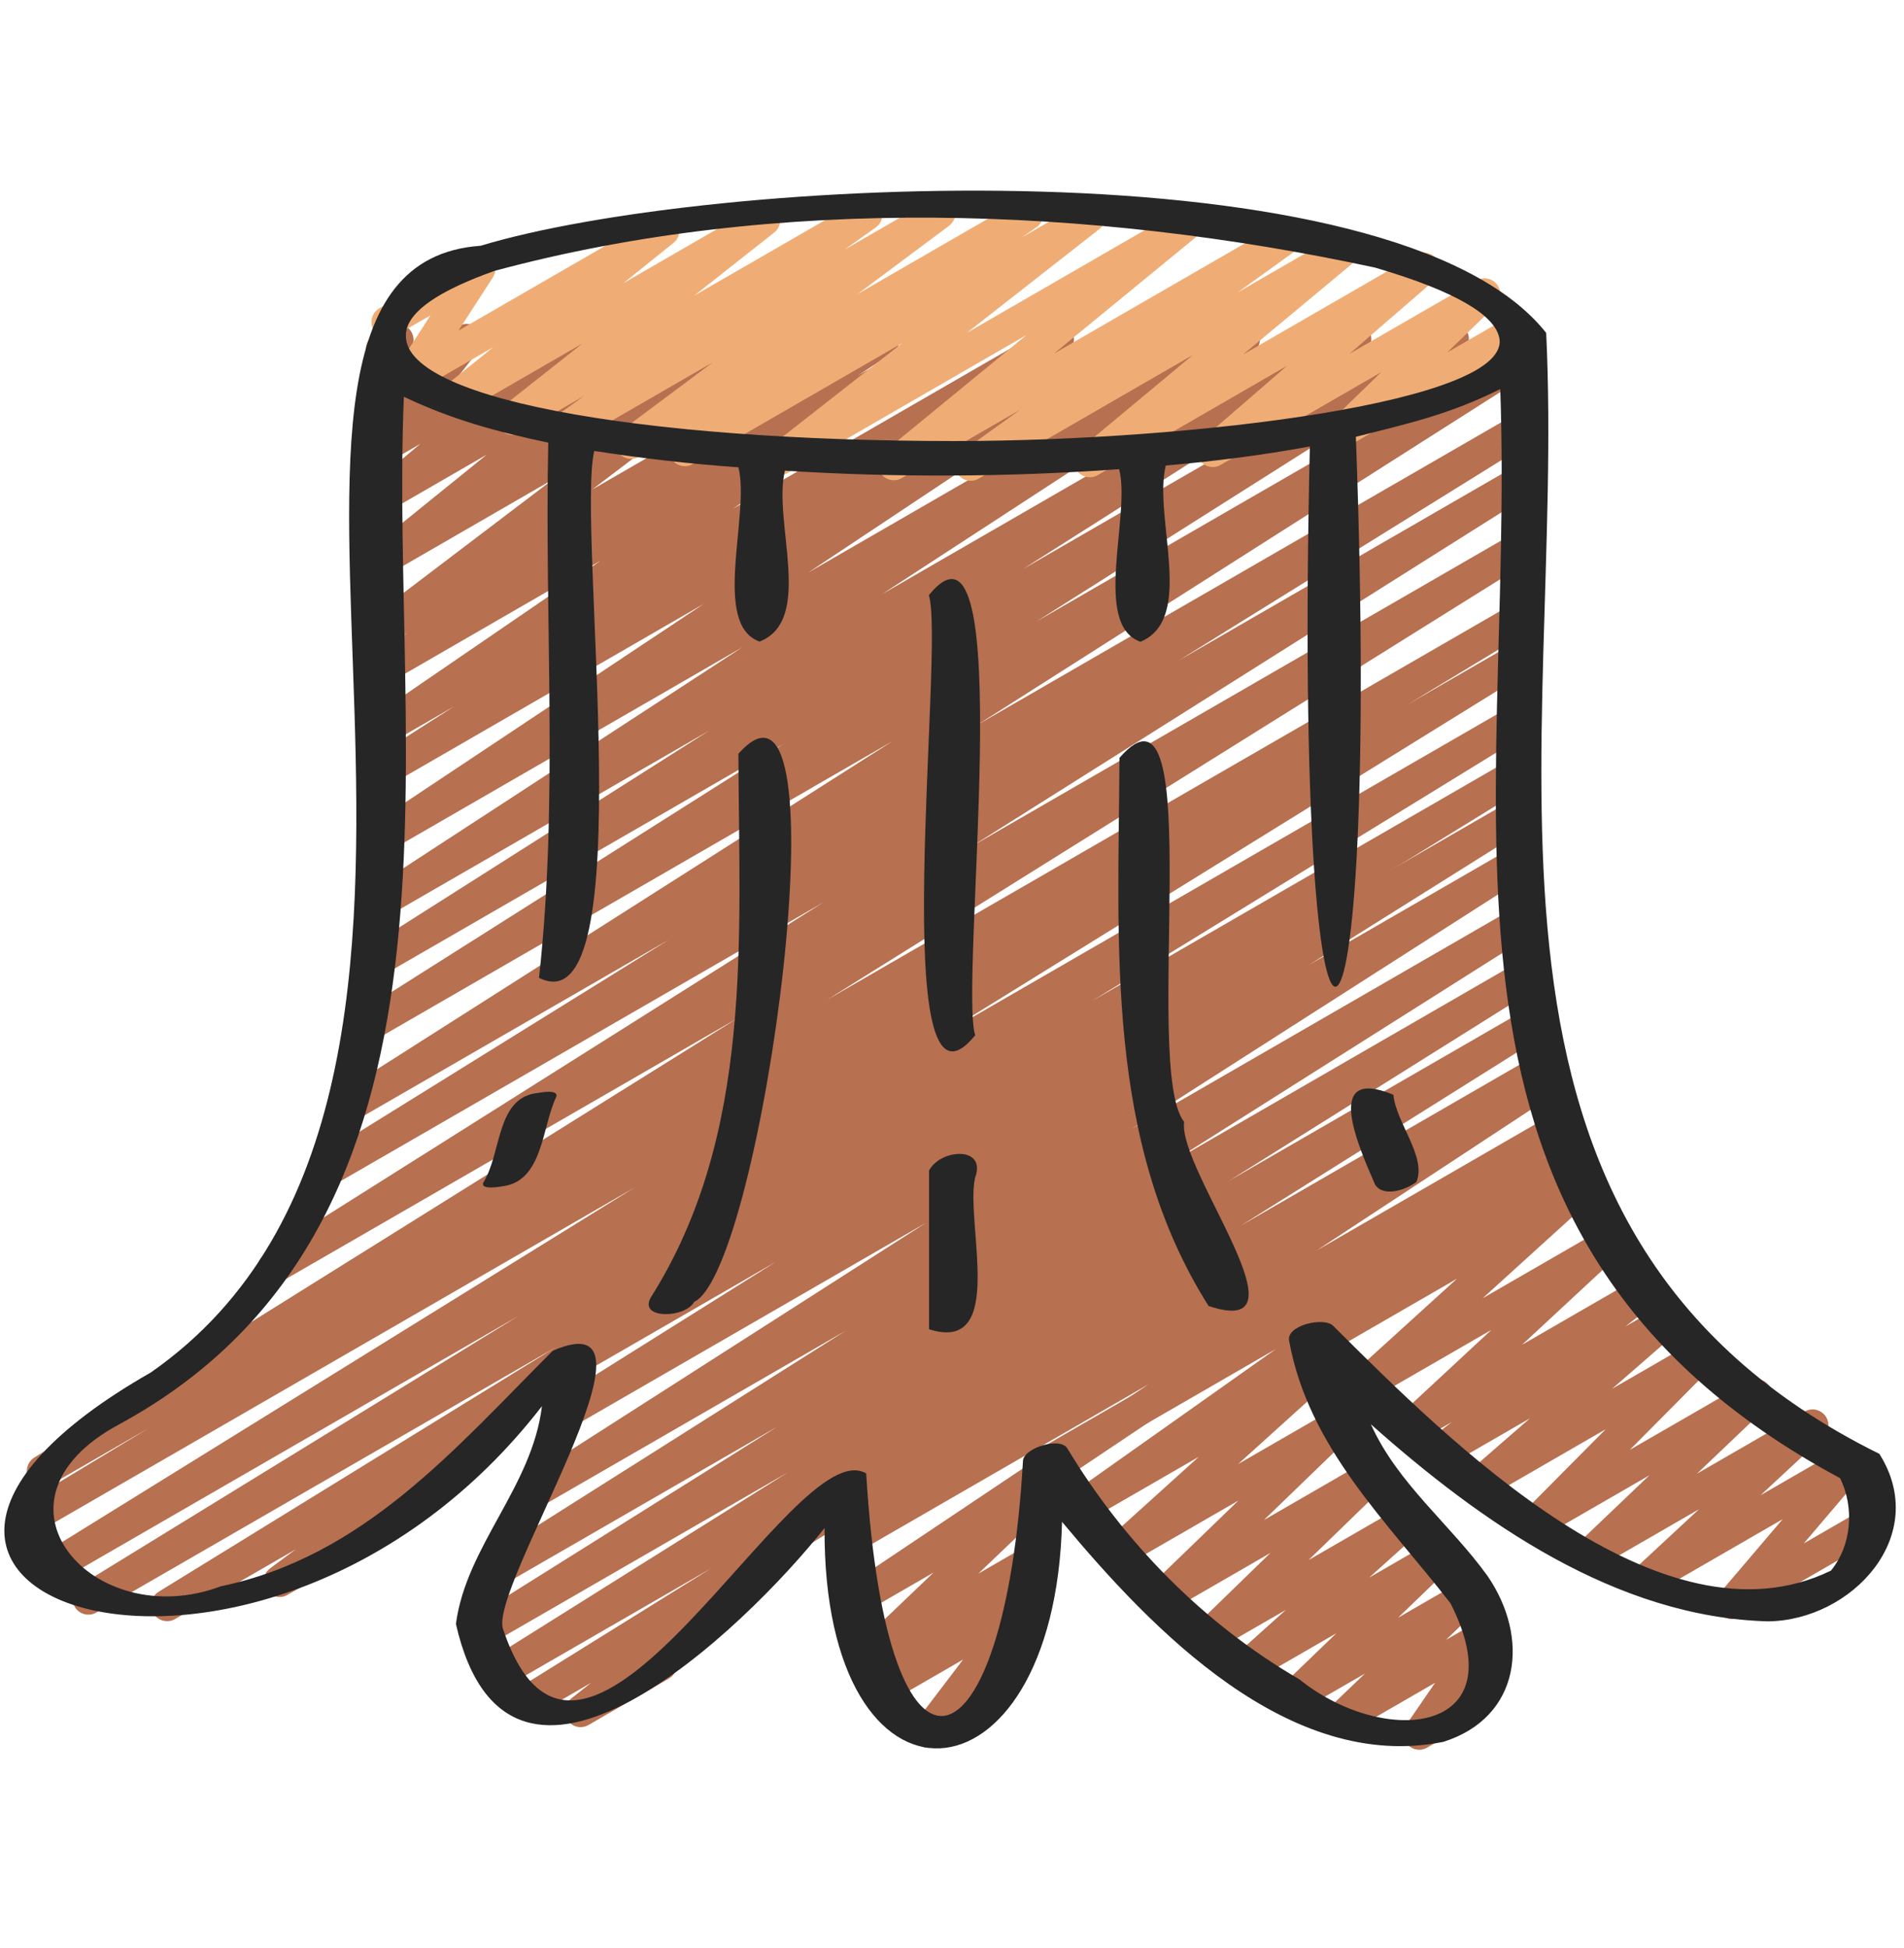
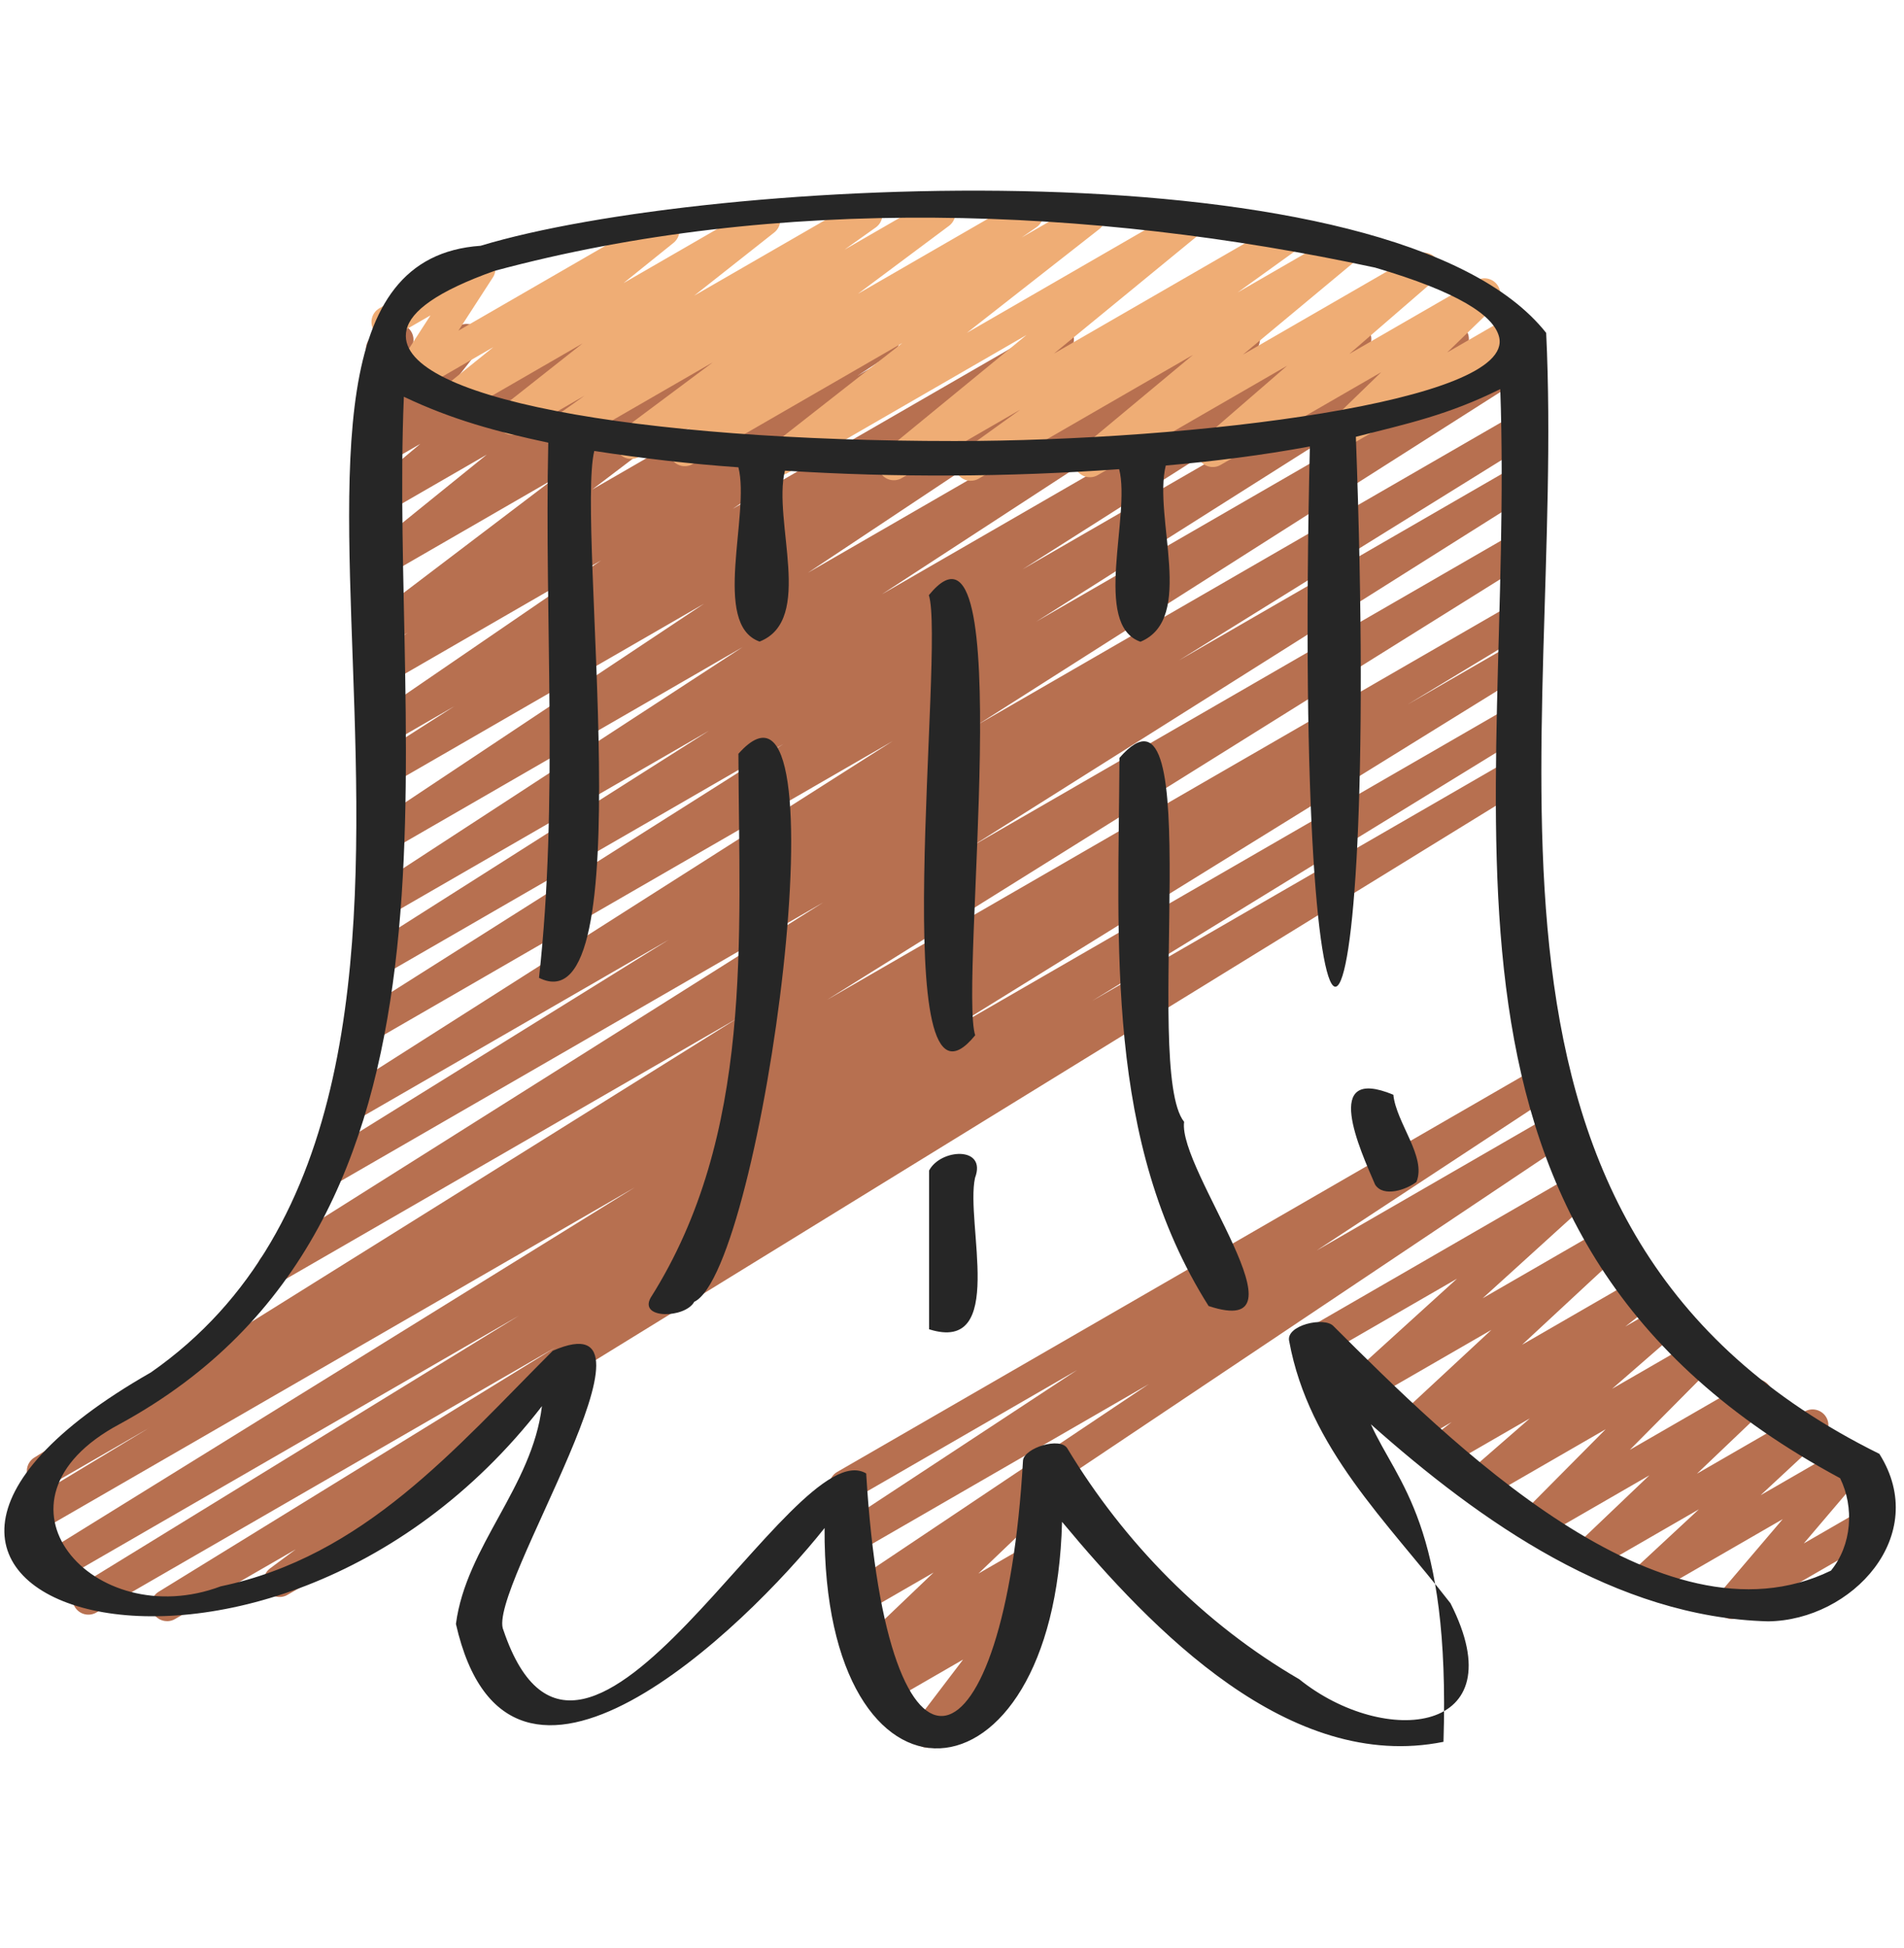
<svg xmlns="http://www.w3.org/2000/svg" width="44" height="45" viewBox="0 0 44 45" fill="none">
  <path d="M40.025 37.404C39.919 37.404 39.815 37.359 39.743 37.272C39.629 37.134 39.63 36.935 39.746 36.799L41.197 35.096L38.243 36.801C38.083 36.895 37.876 36.853 37.765 36.702C37.654 36.552 37.674 36.342 37.81 36.215L39.261 34.868L36.925 36.216C36.766 36.309 36.56 36.267 36.449 36.119C36.338 35.97 36.355 35.761 36.49 35.633L38.116 34.083L35.654 35.504C35.497 35.597 35.293 35.557 35.18 35.41C35.068 35.265 35.081 35.059 35.211 34.928L37.106 33.019L34.334 34.619C34.173 34.715 33.963 34.669 33.853 34.514C33.743 34.361 33.768 34.149 33.91 34.025L35.355 32.767L33.394 33.899C33.228 33.996 33.014 33.946 32.907 33.787C32.8 33.627 32.833 33.411 32.985 33.293L33.545 32.855L32.722 33.33C32.562 33.424 32.355 33.38 32.244 33.23C32.133 33.08 32.153 32.871 32.289 32.744L34.466 30.723L31.664 32.34C31.505 32.435 31.296 32.391 31.185 32.239C31.075 32.087 31.096 31.878 31.235 31.752L33.67 29.541L30.653 31.283C30.477 31.384 30.253 31.325 30.152 31.149C30.05 30.974 30.11 30.749 30.286 30.648L36.27 27.192C36.431 27.099 36.639 27.142 36.75 27.294C36.86 27.445 36.839 27.655 36.7 27.781L34.263 29.993L36.917 28.461C37.078 28.367 37.285 28.41 37.395 28.561C37.506 28.711 37.486 28.92 37.35 29.047L35.174 31.067L37.713 29.601C37.879 29.503 38.093 29.554 38.2 29.713C38.308 29.873 38.274 30.088 38.122 30.206L37.559 30.647L38.273 30.235C38.437 30.139 38.645 30.184 38.755 30.34C38.864 30.493 38.839 30.705 38.697 30.829L37.254 32.085L39.116 31.01C39.275 30.919 39.478 30.958 39.59 31.104C39.702 31.249 39.689 31.455 39.559 31.586L37.664 33.495L40.406 31.913C40.565 31.819 40.771 31.861 40.883 32.011C40.994 32.159 40.977 32.368 40.842 32.496L39.215 34.046L41.704 32.61C41.864 32.517 42.07 32.559 42.182 32.71C42.292 32.86 42.273 33.069 42.136 33.196L40.686 34.543L42.672 33.397C42.826 33.307 43.023 33.342 43.137 33.479C43.252 33.617 43.25 33.816 43.135 33.952L41.684 35.657L43.047 34.87C43.222 34.766 43.447 34.828 43.548 35.004C43.65 35.179 43.59 35.404 43.414 35.505L40.21 37.353C40.153 37.387 40.09 37.403 40.026 37.403L40.025 37.404Z" fill="#B77050" />
-   <path d="M32.799 40.423C32.699 40.423 32.601 40.382 32.529 40.305C32.414 40.179 32.4 39.989 32.496 39.848L33.163 38.877L31.149 40.04C30.99 40.132 30.784 40.091 30.673 39.942C30.562 39.794 30.579 39.586 30.713 39.458L31.543 38.663L30.082 39.506C29.922 39.598 29.717 39.558 29.606 39.409C29.494 39.261 29.51 39.053 29.645 38.924L30.881 37.733L28.976 38.832C28.815 38.927 28.606 38.883 28.496 38.73C28.386 38.578 28.408 38.367 28.547 38.242L29.715 37.192L28.05 38.153C27.89 38.246 27.686 38.204 27.575 38.057C27.464 37.91 27.479 37.702 27.612 37.573L29.359 35.876L26.991 37.243C26.831 37.336 26.627 37.295 26.515 37.146C26.404 36.999 26.42 36.791 26.554 36.662L28.619 34.666L25.983 36.187C25.823 36.282 25.614 36.238 25.503 36.085C25.393 35.934 25.415 35.723 25.554 35.597L27.705 33.654L25.144 35.132C24.973 35.232 24.758 35.178 24.652 35.013C24.546 34.848 24.589 34.629 24.749 34.516L29.487 31.164L24.44 34.078C24.264 34.18 24.04 34.119 23.939 33.944C23.837 33.768 23.898 33.544 24.073 33.443L36.011 26.552C36.181 26.453 36.397 26.506 36.503 26.671C36.609 26.836 36.566 27.055 36.406 27.168L30.624 31.258C30.698 31.28 30.764 31.326 30.812 31.393C30.922 31.544 30.901 31.755 30.762 31.881L28.611 33.824L30.834 32.541C30.992 32.447 31.198 32.488 31.31 32.638C31.422 32.785 31.405 32.992 31.272 33.122L29.207 35.117L31.549 33.765C31.707 33.67 31.913 33.713 32.024 33.861C32.136 34.008 32.12 34.216 31.988 34.345L30.239 36.042L32.38 34.806C32.541 34.712 32.75 34.755 32.859 34.908C32.969 35.06 32.947 35.271 32.808 35.396L31.64 36.447L33.107 35.6C33.267 35.506 33.471 35.548 33.583 35.697C33.695 35.845 33.679 36.053 33.544 36.182L32.308 37.373L33.806 36.509C33.965 36.414 34.171 36.458 34.283 36.606C34.394 36.755 34.377 36.963 34.243 37.091L33.413 37.886L34.196 37.434C34.344 37.347 34.532 37.376 34.649 37.502C34.765 37.628 34.779 37.818 34.682 37.959L34.015 38.93C34.186 38.842 34.401 38.902 34.499 39.073C34.601 39.248 34.541 39.472 34.365 39.573L32.98 40.373C32.923 40.407 32.859 40.423 32.797 40.423H32.799Z" fill="#B77050" />
  <path d="M21.444 40.378C21.342 40.378 21.241 40.335 21.169 40.254C21.054 40.122 21.047 39.929 21.153 39.789L22.256 38.34L20.616 39.287C20.453 39.384 20.242 39.337 20.133 39.181C20.024 39.026 20.05 38.813 20.195 38.69L20.542 38.394L20.325 38.519C20.165 38.611 19.96 38.57 19.849 38.422C19.738 38.273 19.755 38.065 19.89 37.937L21.574 36.329L20.033 37.219C19.862 37.318 19.642 37.263 19.538 37.096C19.433 36.928 19.481 36.707 19.645 36.597L26.543 31.979L19.849 35.844C19.677 35.944 19.458 35.888 19.354 35.719C19.249 35.551 19.299 35.329 19.464 35.22L24.89 31.652L19.714 34.641C19.538 34.742 19.313 34.682 19.213 34.506C19.111 34.331 19.171 34.107 19.347 34.005L35.466 24.699C35.638 24.598 35.856 24.655 35.962 24.823C36.066 24.992 36.017 25.213 35.851 25.323L30.425 28.89L35.759 25.811C35.931 25.711 36.148 25.767 36.254 25.934C36.359 26.102 36.31 26.323 36.147 26.433L24.369 34.316C24.44 34.458 24.412 34.633 24.293 34.745L22.609 36.354L23.643 35.757C23.805 35.661 24.015 35.707 24.125 35.863C24.235 36.018 24.208 36.23 24.064 36.354L23.602 36.747C23.721 36.731 23.844 36.774 23.927 36.868C24.042 37 24.049 37.193 23.943 37.333L22.84 38.782L22.876 38.762C23.05 38.659 23.275 38.72 23.377 38.896C23.479 39.071 23.418 39.296 23.242 39.397L21.626 40.33C21.569 40.364 21.506 40.379 21.443 40.379L21.444 40.378Z" fill="#B77050" />
-   <path d="M13.419 39.901C13.302 39.901 13.187 39.845 13.115 39.74C13.008 39.581 13.041 39.365 13.192 39.246L13.661 38.876L12.392 39.609C12.218 39.71 11.997 39.652 11.894 39.48C11.791 39.309 11.845 39.086 12.015 38.979L16.439 36.228L11.67 38.981C11.498 39.082 11.276 39.024 11.172 38.852C11.069 38.682 11.123 38.459 11.292 38.352L18.217 34.009L11.292 38.007C11.119 38.108 10.898 38.05 10.794 37.879C10.69 37.708 10.745 37.485 10.913 37.379L17.969 32.956L11.587 36.64C11.414 36.741 11.194 36.684 11.09 36.513C10.987 36.342 11.039 36.119 11.207 36.012L19.545 30.742L12.577 34.764C12.405 34.865 12.185 34.808 12.081 34.637C11.977 34.467 12.029 34.246 12.196 34.138L21.408 28.244L13.187 32.991C13.014 33.092 12.792 33.034 12.689 32.863C12.585 32.691 12.639 32.469 12.808 32.362L17.928 29.152L13.394 31.769C13.218 31.871 12.994 31.811 12.893 31.635C12.791 31.46 12.851 31.235 13.027 31.134L34.992 18.453C35.165 18.352 35.386 18.41 35.489 18.581C35.593 18.752 35.539 18.974 35.37 19.081L30.238 22.299L34.992 19.555C35.165 19.455 35.385 19.512 35.488 19.682C35.592 19.852 35.54 20.073 35.373 20.181L26.164 26.072L35.011 20.964C35.184 20.865 35.404 20.921 35.508 21.092C35.611 21.263 35.558 21.485 35.39 21.592L27.055 26.862L35.088 22.224C35.262 22.123 35.483 22.181 35.586 22.352C35.69 22.523 35.635 22.746 35.467 22.852L28.405 27.278L35.219 23.345C35.392 23.245 35.613 23.302 35.717 23.473C35.82 23.644 35.766 23.866 35.597 23.973L28.675 28.315L35.405 24.429C35.578 24.327 35.799 24.385 35.903 24.558C36.006 24.729 35.952 24.952 35.782 25.058L18.234 35.974C18.25 36.097 18.202 36.227 18.097 36.309L15.593 38.283C15.69 38.458 15.629 38.679 15.456 38.779L13.6 39.851C13.543 39.884 13.479 39.9 13.417 39.9L13.419 39.901Z" fill="#B77050" />
  <path d="M3.859 37.452C3.735 37.452 3.613 37.388 3.544 37.273C3.441 37.101 3.496 36.878 3.667 36.773L12.845 31.123L2.227 37.253C2.052 37.353 1.831 37.296 1.728 37.123C1.626 36.95 1.681 36.728 1.851 36.623L11.99 30.396L1.353 36.538C1.178 36.639 0.957 36.581 0.855 36.409C0.751 36.237 0.806 36.014 0.977 35.909L14.665 27.434L0.945 35.356C0.77 35.457 0.549 35.398 0.446 35.225C0.343 35.052 0.4 34.829 0.572 34.724L3.449 32.986L1.171 34.301C0.997 34.402 0.776 34.344 0.673 34.173C0.57 34.001 0.624 33.779 0.793 33.673L17.048 23.521L6.5 29.61C6.327 29.712 6.106 29.654 6.003 29.483C5.899 29.311 5.952 29.09 6.121 28.983L19.025 20.848L7.696 27.388C7.522 27.489 7.301 27.431 7.198 27.259C7.095 27.087 7.149 26.865 7.319 26.759L15.458 21.708L8.226 25.882C8.054 25.983 7.833 25.927 7.729 25.754C7.626 25.584 7.678 25.363 7.846 25.255L20.627 17.122L8.66 24.031C8.488 24.133 8.267 24.075 8.163 23.903C8.06 23.732 8.113 23.51 8.281 23.403L18.104 17.188L8.874 22.517C8.701 22.618 8.481 22.561 8.377 22.389C8.273 22.219 8.325 21.997 8.494 21.89L16.386 16.88L8.974 21.159C8.801 21.26 8.582 21.204 8.478 21.034C8.374 20.864 8.424 20.643 8.589 20.535L17.159 14.951L9.007 19.657C8.834 19.757 8.616 19.702 8.512 19.534C8.407 19.365 8.455 19.145 8.619 19.035L16.27 13.947L9.007 18.14C8.834 18.241 8.614 18.184 8.509 18.013C8.406 17.843 8.458 17.621 8.625 17.514L10.501 16.315L9.007 17.178C8.836 17.279 8.619 17.224 8.513 17.056C8.407 16.889 8.454 16.67 8.616 16.558L13.893 12.946L9.007 15.768C8.834 15.868 8.616 15.812 8.511 15.643C8.407 15.475 8.457 15.253 8.622 15.144L9.43 14.613L9.007 14.858C8.839 14.954 8.624 14.904 8.518 14.743C8.411 14.582 8.447 14.366 8.601 14.248L12.786 11.071L9.007 13.253C8.842 13.35 8.63 13.302 8.521 13.144C8.413 12.986 8.444 12.771 8.593 12.651L11.249 10.503L9.007 11.797C8.843 11.894 8.632 11.846 8.523 11.691C8.414 11.534 8.442 11.322 8.588 11.199L9.713 10.254L9.007 10.662C8.856 10.75 8.662 10.718 8.546 10.585C8.431 10.452 8.426 10.256 8.535 10.117L9.32 9.12L9.006 9.301C8.874 9.378 8.71 9.366 8.592 9.269C8.474 9.174 8.427 9.015 8.474 8.871L8.634 8.377C8.583 8.346 8.538 8.302 8.506 8.246C8.404 8.071 8.464 7.846 8.64 7.745L9.007 7.533C9.137 7.458 9.303 7.469 9.42 7.565C9.538 7.661 9.585 7.819 9.538 7.964L9.465 8.19L10.604 7.532C10.756 7.444 10.95 7.477 11.065 7.609C11.18 7.742 11.184 7.938 11.076 8.077L10.291 9.074L12.965 7.53C13.13 7.433 13.34 7.483 13.448 7.637C13.558 7.794 13.53 8.006 13.384 8.129L12.258 9.074L14.935 7.53C15.1 7.433 15.312 7.481 15.42 7.639C15.528 7.796 15.497 8.011 15.348 8.132L12.692 10.28L17.46 7.527C17.626 7.428 17.841 7.48 17.948 7.642C18.055 7.803 18.019 8.019 17.865 8.137L13.682 11.312L20.243 7.524C20.415 7.424 20.633 7.48 20.738 7.649C20.843 7.818 20.793 8.039 20.628 8.148L19.811 8.684L21.821 7.524C21.992 7.425 22.209 7.479 22.314 7.645C22.42 7.813 22.374 8.032 22.211 8.144L16.933 11.756L24.267 7.522C24.441 7.422 24.66 7.479 24.764 7.649C24.868 7.819 24.816 8.041 24.648 8.148L22.776 9.345L25.936 7.521C26.106 7.421 26.325 7.476 26.43 7.645C26.535 7.813 26.487 8.034 26.323 8.144L18.671 13.232L28.567 7.519C28.739 7.419 28.959 7.475 29.062 7.645C29.167 7.814 29.117 8.036 28.951 8.144L20.38 13.729L31.14 7.517C31.314 7.417 31.534 7.474 31.637 7.645C31.741 7.816 31.689 8.037 31.52 8.144L23.63 13.153L33.394 7.515C33.568 7.414 33.788 7.472 33.892 7.642C33.995 7.813 33.942 8.036 33.774 8.143L23.947 14.361L34.997 7.981C35.17 7.882 35.39 7.938 35.494 8.109C35.597 8.28 35.545 8.5 35.377 8.608L22.597 16.74L34.997 9.581C35.17 9.479 35.39 9.537 35.495 9.71C35.598 9.882 35.544 10.105 35.373 10.211L27.244 15.257L34.997 10.78C35.17 10.68 35.39 10.736 35.494 10.908C35.597 11.08 35.544 11.301 35.376 11.408L22.47 19.544L34.997 12.312C35.17 12.211 35.39 12.269 35.495 12.441C35.598 12.612 35.544 12.835 35.374 12.941L19.114 23.097L34.997 13.927C35.17 13.825 35.393 13.884 35.496 14.058C35.599 14.231 35.541 14.454 35.37 14.559L32.521 16.28L34.997 14.851C35.17 14.75 35.392 14.808 35.495 14.98C35.598 15.152 35.543 15.375 35.373 15.48L21.678 23.958L34.997 16.269C35.17 16.168 35.391 16.225 35.495 16.399C35.598 16.572 35.543 16.794 35.372 16.899L25.239 23.123L34.997 17.489C35.17 17.387 35.392 17.445 35.496 17.619C35.599 17.79 35.544 18.013 35.373 18.119L12.537 32.176C12.581 32.321 12.531 32.481 12.404 32.575L10.083 34.297C10.113 34.323 10.139 34.354 10.159 34.391C10.261 34.566 10.201 34.791 10.025 34.892L6.645 36.844C6.479 36.943 6.263 36.89 6.155 36.728C6.048 36.565 6.087 36.347 6.243 36.232L6.833 35.794L4.044 37.404C3.986 37.438 3.923 37.453 3.861 37.453L3.859 37.452Z" fill="#B77050" />
  <path d="M22.431 11.108C22.311 11.108 22.194 11.048 22.123 10.94C22.017 10.776 22.059 10.558 22.217 10.443L23.578 9.464L20.839 11.045C20.674 11.142 20.462 11.093 20.355 10.936C20.246 10.779 20.276 10.565 20.423 10.444L23.721 7.74L18.205 10.925C18.039 11.022 17.825 10.971 17.718 10.813C17.61 10.653 17.644 10.438 17.795 10.319L20.852 7.924L16.009 10.72C15.839 10.82 15.621 10.765 15.516 10.598C15.41 10.432 15.456 10.212 15.619 10.1L15.958 9.867L14.77 10.553C14.603 10.652 14.387 10.599 14.28 10.438C14.173 10.275 14.212 10.058 14.367 9.942L16.474 8.37L13.183 10.27C13.013 10.369 12.797 10.315 12.691 10.152C12.585 9.987 12.627 9.768 12.787 9.654L13.51 9.14L12.024 9.998C11.858 10.094 11.646 10.045 11.538 9.886C11.431 9.727 11.463 9.511 11.614 9.393L13.461 7.935L10.657 9.554C10.492 9.651 10.278 9.602 10.171 9.444C10.063 9.286 10.095 9.071 10.244 8.951L11.4 8.02L9.641 9.036C9.495 9.123 9.309 9.094 9.192 8.972C9.076 8.848 9.058 8.661 9.15 8.52L9.948 7.286L9.134 7.756C8.958 7.858 8.734 7.798 8.634 7.622C8.532 7.447 8.592 7.223 8.768 7.121L10.901 5.889C11.048 5.804 11.234 5.832 11.35 5.954C11.466 6.077 11.484 6.264 11.392 6.406L10.594 7.639L15.152 5.007C15.316 4.91 15.53 4.96 15.638 5.117C15.746 5.275 15.714 5.49 15.565 5.61L14.408 6.541L17.48 4.767C17.645 4.67 17.859 4.719 17.968 4.879C18.075 5.038 18.042 5.254 17.891 5.372L16.043 6.83L19.843 4.638C20.011 4.538 20.228 4.592 20.335 4.756C20.441 4.921 20.398 5.14 20.239 5.254L19.514 5.769L21.528 4.607C21.696 4.509 21.911 4.561 22.018 4.723C22.125 4.885 22.086 5.102 21.93 5.218L19.826 6.788L23.561 4.632C23.73 4.533 23.949 4.587 24.054 4.753C24.16 4.92 24.114 5.139 23.951 5.251L23.609 5.487L24.991 4.69C25.157 4.592 25.371 4.643 25.477 4.801C25.585 4.961 25.552 5.177 25.401 5.295L22.343 7.69L27.238 4.864C27.402 4.767 27.614 4.816 27.722 4.973C27.831 5.13 27.801 5.344 27.653 5.465L24.355 8.169L29.564 5.163C29.731 5.063 29.948 5.117 30.055 5.281C30.161 5.445 30.119 5.663 29.961 5.778L28.6 6.757L30.922 5.416C31.087 5.32 31.298 5.368 31.407 5.523C31.515 5.679 31.486 5.894 31.34 6.016L28.724 8.192L32.721 5.885C32.884 5.79 33.093 5.837 33.203 5.99C33.312 6.144 33.287 6.357 33.144 6.48L31.184 8.175L34.122 6.48C34.281 6.386 34.486 6.427 34.598 6.577C34.709 6.724 34.693 6.931 34.56 7.061L33.444 8.142L34.946 7.275C35.121 7.171 35.346 7.233 35.447 7.409C35.549 7.584 35.489 7.809 35.313 7.91L31.24 10.261C31.08 10.354 30.876 10.313 30.764 10.165C30.653 10.017 30.669 9.81 30.802 9.681L31.919 8.598L28.209 10.74C28.046 10.836 27.837 10.788 27.727 10.635C27.618 10.481 27.643 10.268 27.786 10.145L29.745 8.449L25.369 10.976C25.205 11.072 24.994 11.024 24.885 10.869C24.776 10.713 24.805 10.498 24.952 10.377L27.567 8.2L22.617 11.058C22.56 11.092 22.496 11.107 22.433 11.107L22.431 11.108Z" fill="#EFAD75" />
-   <path d="M43.432 33.588C33.031 28.45 36.19 17.279 35.731 7.691C32.231 3.267 16.374 4.083 11.106 5.678C3.977 6.173 13 25.078 3.487 31.706C-5.72 36.963 6.069 40.832 12.524 32.485C12.3 34.349 10.772 35.719 10.536 37.517C11.762 42.912 17.232 37.6 19.055 35.301C19.017 42.278 24.372 41.942 24.543 35.158C26.627 37.66 29.797 40.958 33.358 40.24C35.151 39.67 35.355 37.833 34.375 36.407C33.516 35.214 32.297 34.276 31.68 32.904C34.221 35.162 37.34 37.363 40.86 37.457C42.796 37.434 44.621 35.476 43.432 33.59V33.588ZM11.431 6.257C17.968 4.498 25.204 4.767 31.776 6.182C33.689 6.742 34.519 7.285 34.643 7.784C35.015 9.282 27.568 10.189 22.061 10.189C14.735 10.189 9.031 9.192 9.395 7.618C9.494 7.19 10.095 6.732 11.431 6.257ZM42.312 36.285C38.379 38.196 33.477 33.286 30.817 30.638C30.612 30.409 29.7 30.615 29.793 30.988C30.247 33.458 32.059 35.157 33.52 37.04C35.065 40.078 31.997 40.383 30.024 38.794C27.817 37.512 25.982 35.642 24.665 33.461C24.5 33.189 23.68 33.447 23.641 33.736C23.226 41.064 20.498 42.033 20.017 34.04C18.319 33.028 13.476 43.102 11.634 37.661C11.212 36.77 15.716 29.927 12.775 31.205C10.504 33.476 8.414 35.955 5.101 36.648C2.162 37.752 -0.568 34.678 2.764 32.9C11.322 28.244 8.988 17.269 9.333 9.166C10.454 9.699 11.482 9.973 12.67 10.227C12.579 14.342 12.909 18.497 12.456 22.59C14.872 23.797 13.309 12.181 13.733 10.418C14.847 10.59 15.952 10.718 17.064 10.796C17.34 11.879 16.436 14.422 17.553 14.822C18.826 14.324 17.851 12.033 18.139 10.874C20.711 11.035 23.295 11.023 25.863 10.839C26.137 11.912 25.237 14.433 26.355 14.826C27.636 14.295 26.644 11.949 26.94 10.755C28.054 10.657 29.17 10.518 30.27 10.314C29.865 27.439 31.945 26.538 31.333 10.091C32.521 9.788 33.462 9.589 34.67 8.989C35.021 18.918 32.202 28.599 42.524 34.15C42.854 34.824 42.795 35.695 42.312 36.285Z" fill="#262626" />
-   <path d="M12.435 25.249C11.458 25.347 11.6 26.635 11.168 27.322C11.1 27.49 11.528 27.421 11.589 27.409C12.553 27.306 12.514 26.052 12.856 25.337C12.909 25.164 12.508 25.235 12.435 25.249Z" fill="#262626" />
+   <path d="M43.432 33.588C33.031 28.45 36.19 17.279 35.731 7.691C32.231 3.267 16.374 4.083 11.106 5.678C3.977 6.173 13 25.078 3.487 31.706C-5.72 36.963 6.069 40.832 12.524 32.485C12.3 34.349 10.772 35.719 10.536 37.517C11.762 42.912 17.232 37.6 19.055 35.301C19.017 42.278 24.372 41.942 24.543 35.158C26.627 37.66 29.797 40.958 33.358 40.24C33.516 35.214 32.297 34.276 31.68 32.904C34.221 35.162 37.34 37.363 40.86 37.457C42.796 37.434 44.621 35.476 43.432 33.59V33.588ZM11.431 6.257C17.968 4.498 25.204 4.767 31.776 6.182C33.689 6.742 34.519 7.285 34.643 7.784C35.015 9.282 27.568 10.189 22.061 10.189C14.735 10.189 9.031 9.192 9.395 7.618C9.494 7.19 10.095 6.732 11.431 6.257ZM42.312 36.285C38.379 38.196 33.477 33.286 30.817 30.638C30.612 30.409 29.7 30.615 29.793 30.988C30.247 33.458 32.059 35.157 33.52 37.04C35.065 40.078 31.997 40.383 30.024 38.794C27.817 37.512 25.982 35.642 24.665 33.461C24.5 33.189 23.68 33.447 23.641 33.736C23.226 41.064 20.498 42.033 20.017 34.04C18.319 33.028 13.476 43.102 11.634 37.661C11.212 36.77 15.716 29.927 12.775 31.205C10.504 33.476 8.414 35.955 5.101 36.648C2.162 37.752 -0.568 34.678 2.764 32.9C11.322 28.244 8.988 17.269 9.333 9.166C10.454 9.699 11.482 9.973 12.67 10.227C12.579 14.342 12.909 18.497 12.456 22.59C14.872 23.797 13.309 12.181 13.733 10.418C14.847 10.59 15.952 10.718 17.064 10.796C17.34 11.879 16.436 14.422 17.553 14.822C18.826 14.324 17.851 12.033 18.139 10.874C20.711 11.035 23.295 11.023 25.863 10.839C26.137 11.912 25.237 14.433 26.355 14.826C27.636 14.295 26.644 11.949 26.94 10.755C28.054 10.657 29.17 10.518 30.27 10.314C29.865 27.439 31.945 26.538 31.333 10.091C32.521 9.788 33.462 9.589 34.67 8.989C35.021 18.918 32.202 28.599 42.524 34.15C42.854 34.824 42.795 35.695 42.312 36.285Z" fill="#262626" />
  <path d="M17.064 17.414C17.078 21.686 17.423 26.209 15.035 29.982C14.76 30.483 15.835 30.456 16.043 30.075C17.616 29.329 19.615 14.543 17.064 17.414Z" fill="#262626" />
  <path d="M32.199 25.291C30.527 24.598 31.432 26.567 31.778 27.368C31.971 27.67 32.507 27.483 32.733 27.305C32.971 26.727 32.267 25.946 32.199 25.291Z" fill="#262626" />
  <path d="M27.364 25.917C26.379 24.696 27.955 15.113 25.87 17.509C25.848 21.816 25.525 26.369 27.93 30.172C30.361 30.977 27.215 27.028 27.364 25.917Z" fill="#262626" />
  <path d="M21.465 13.75C21.846 14.923 20.442 26.49 22.536 23.917C22.155 22.744 23.561 11.177 21.465 13.75Z" fill="#262626" />
  <path d="M21.47 27.043V30.709C23.274 31.281 22.304 28.256 22.532 27.212C22.812 26.468 21.732 26.537 21.47 27.043Z" fill="#262626" />
</svg>